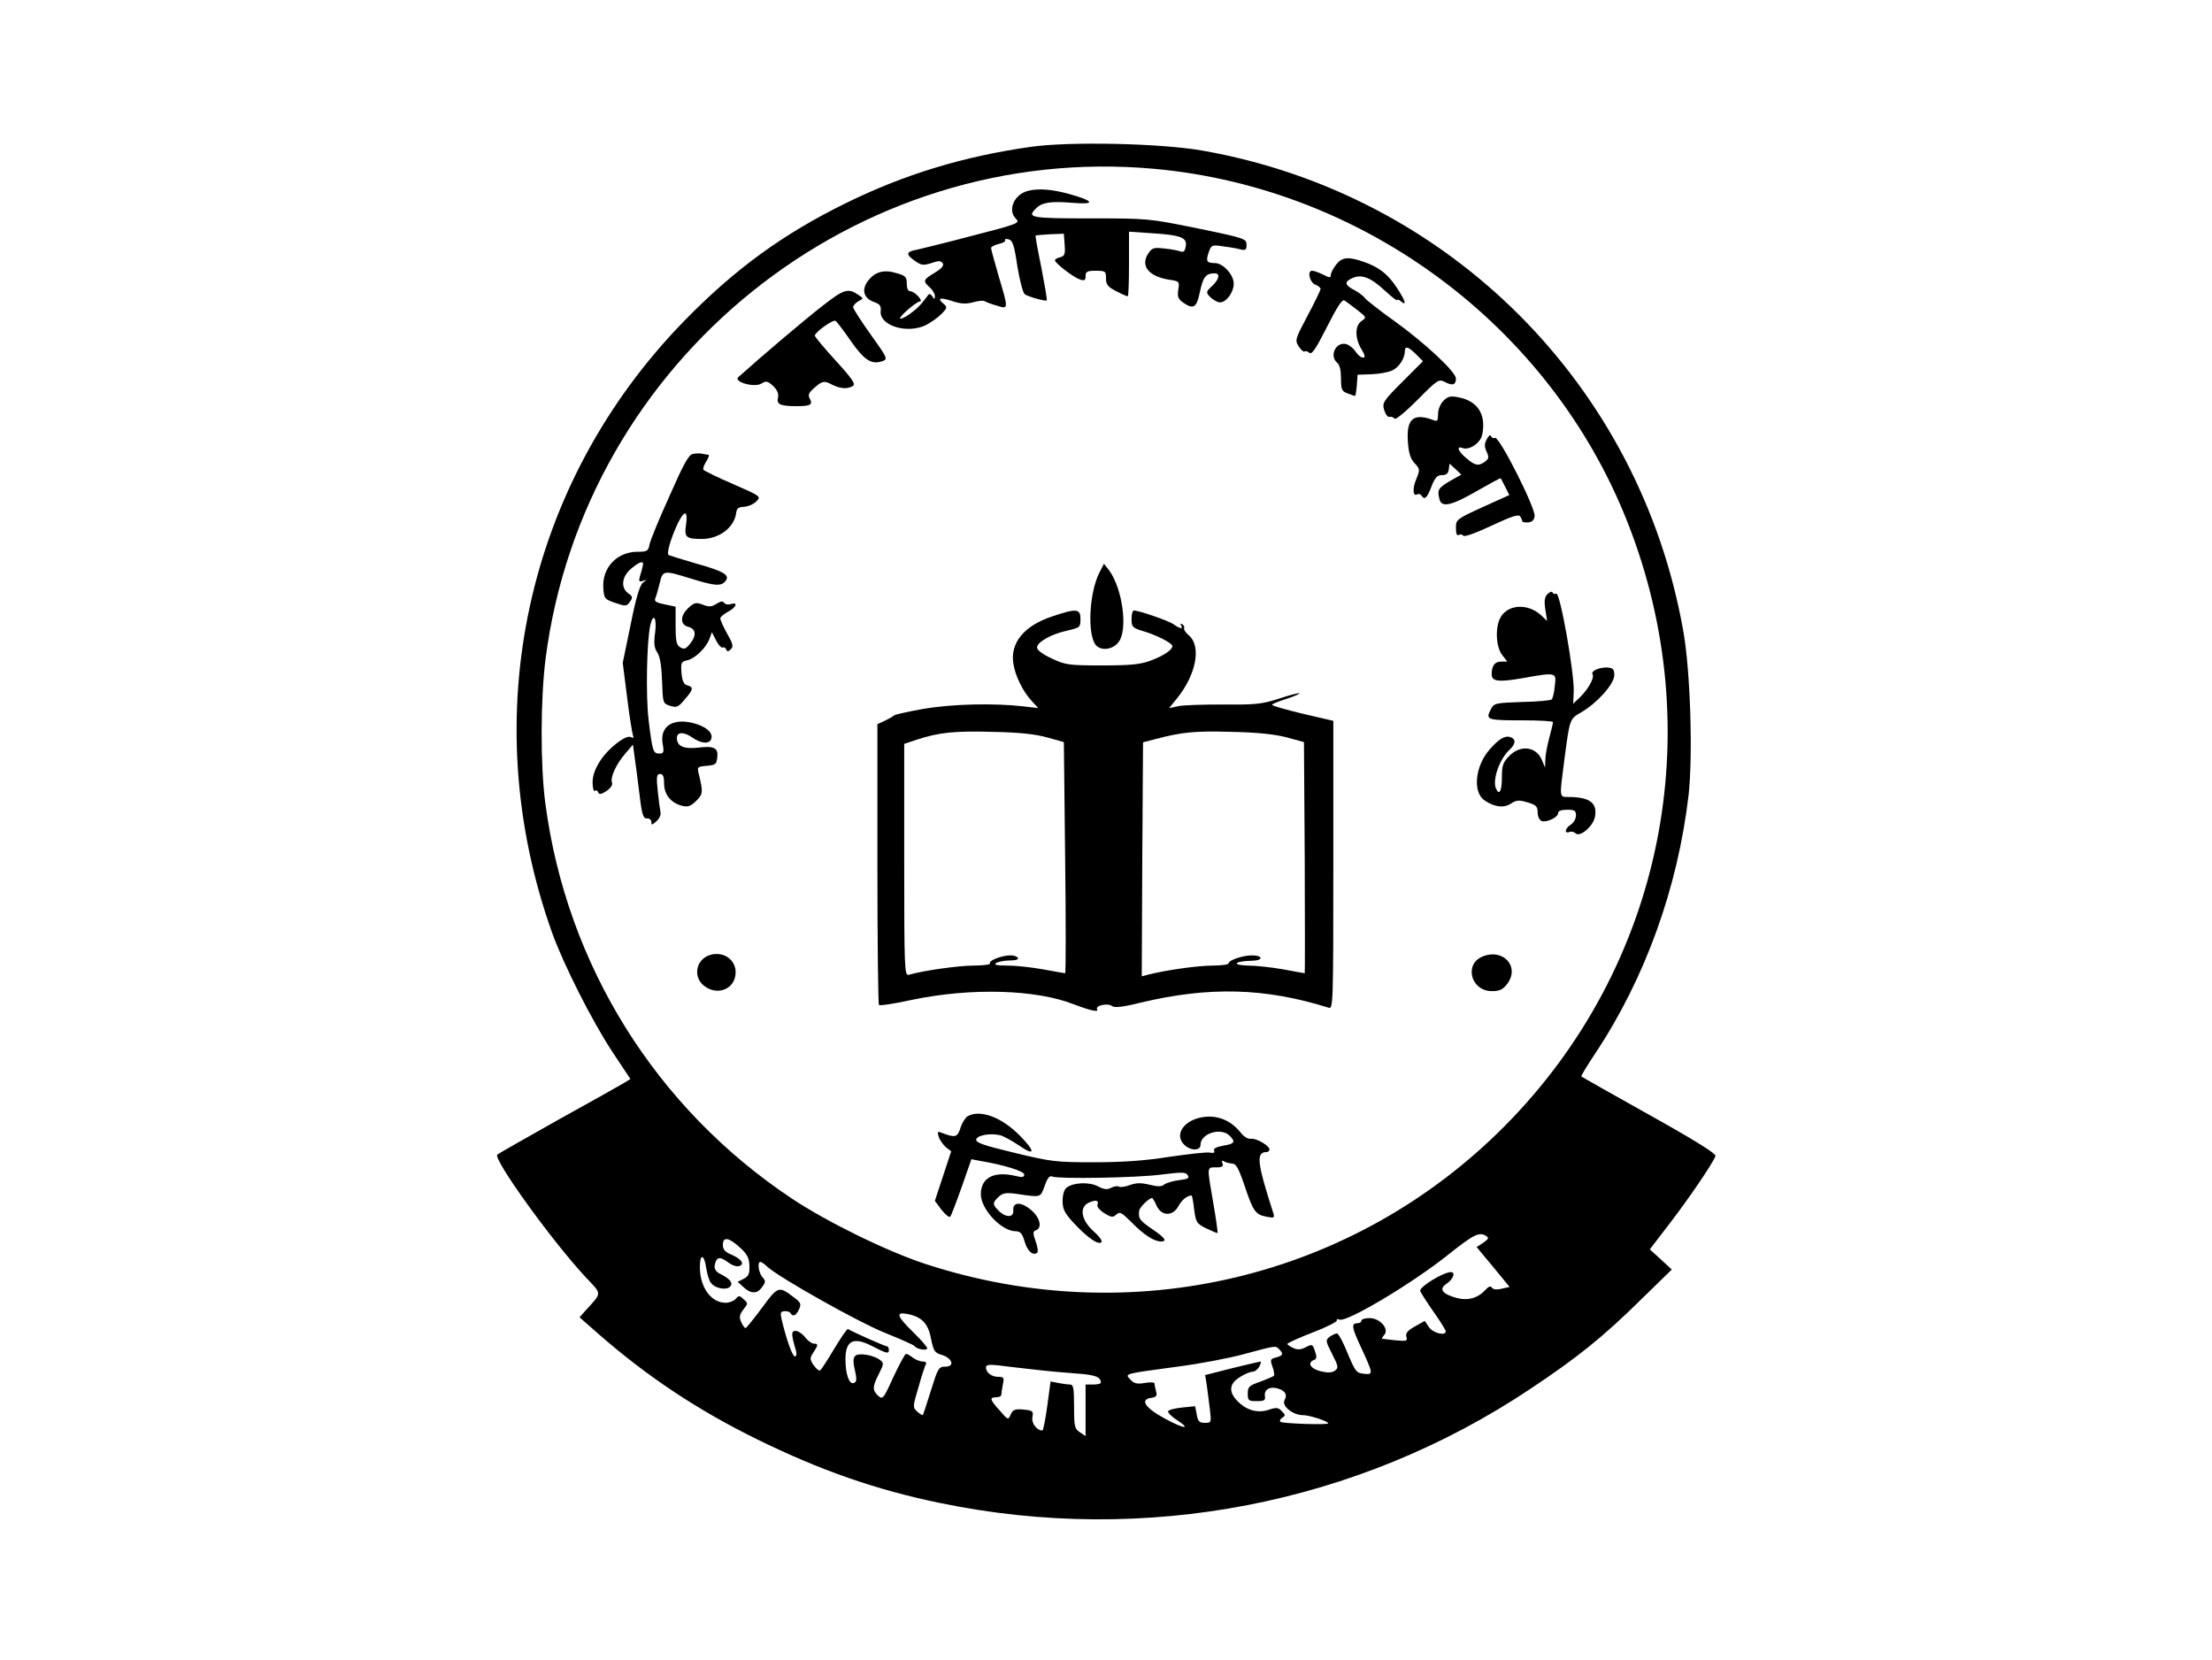
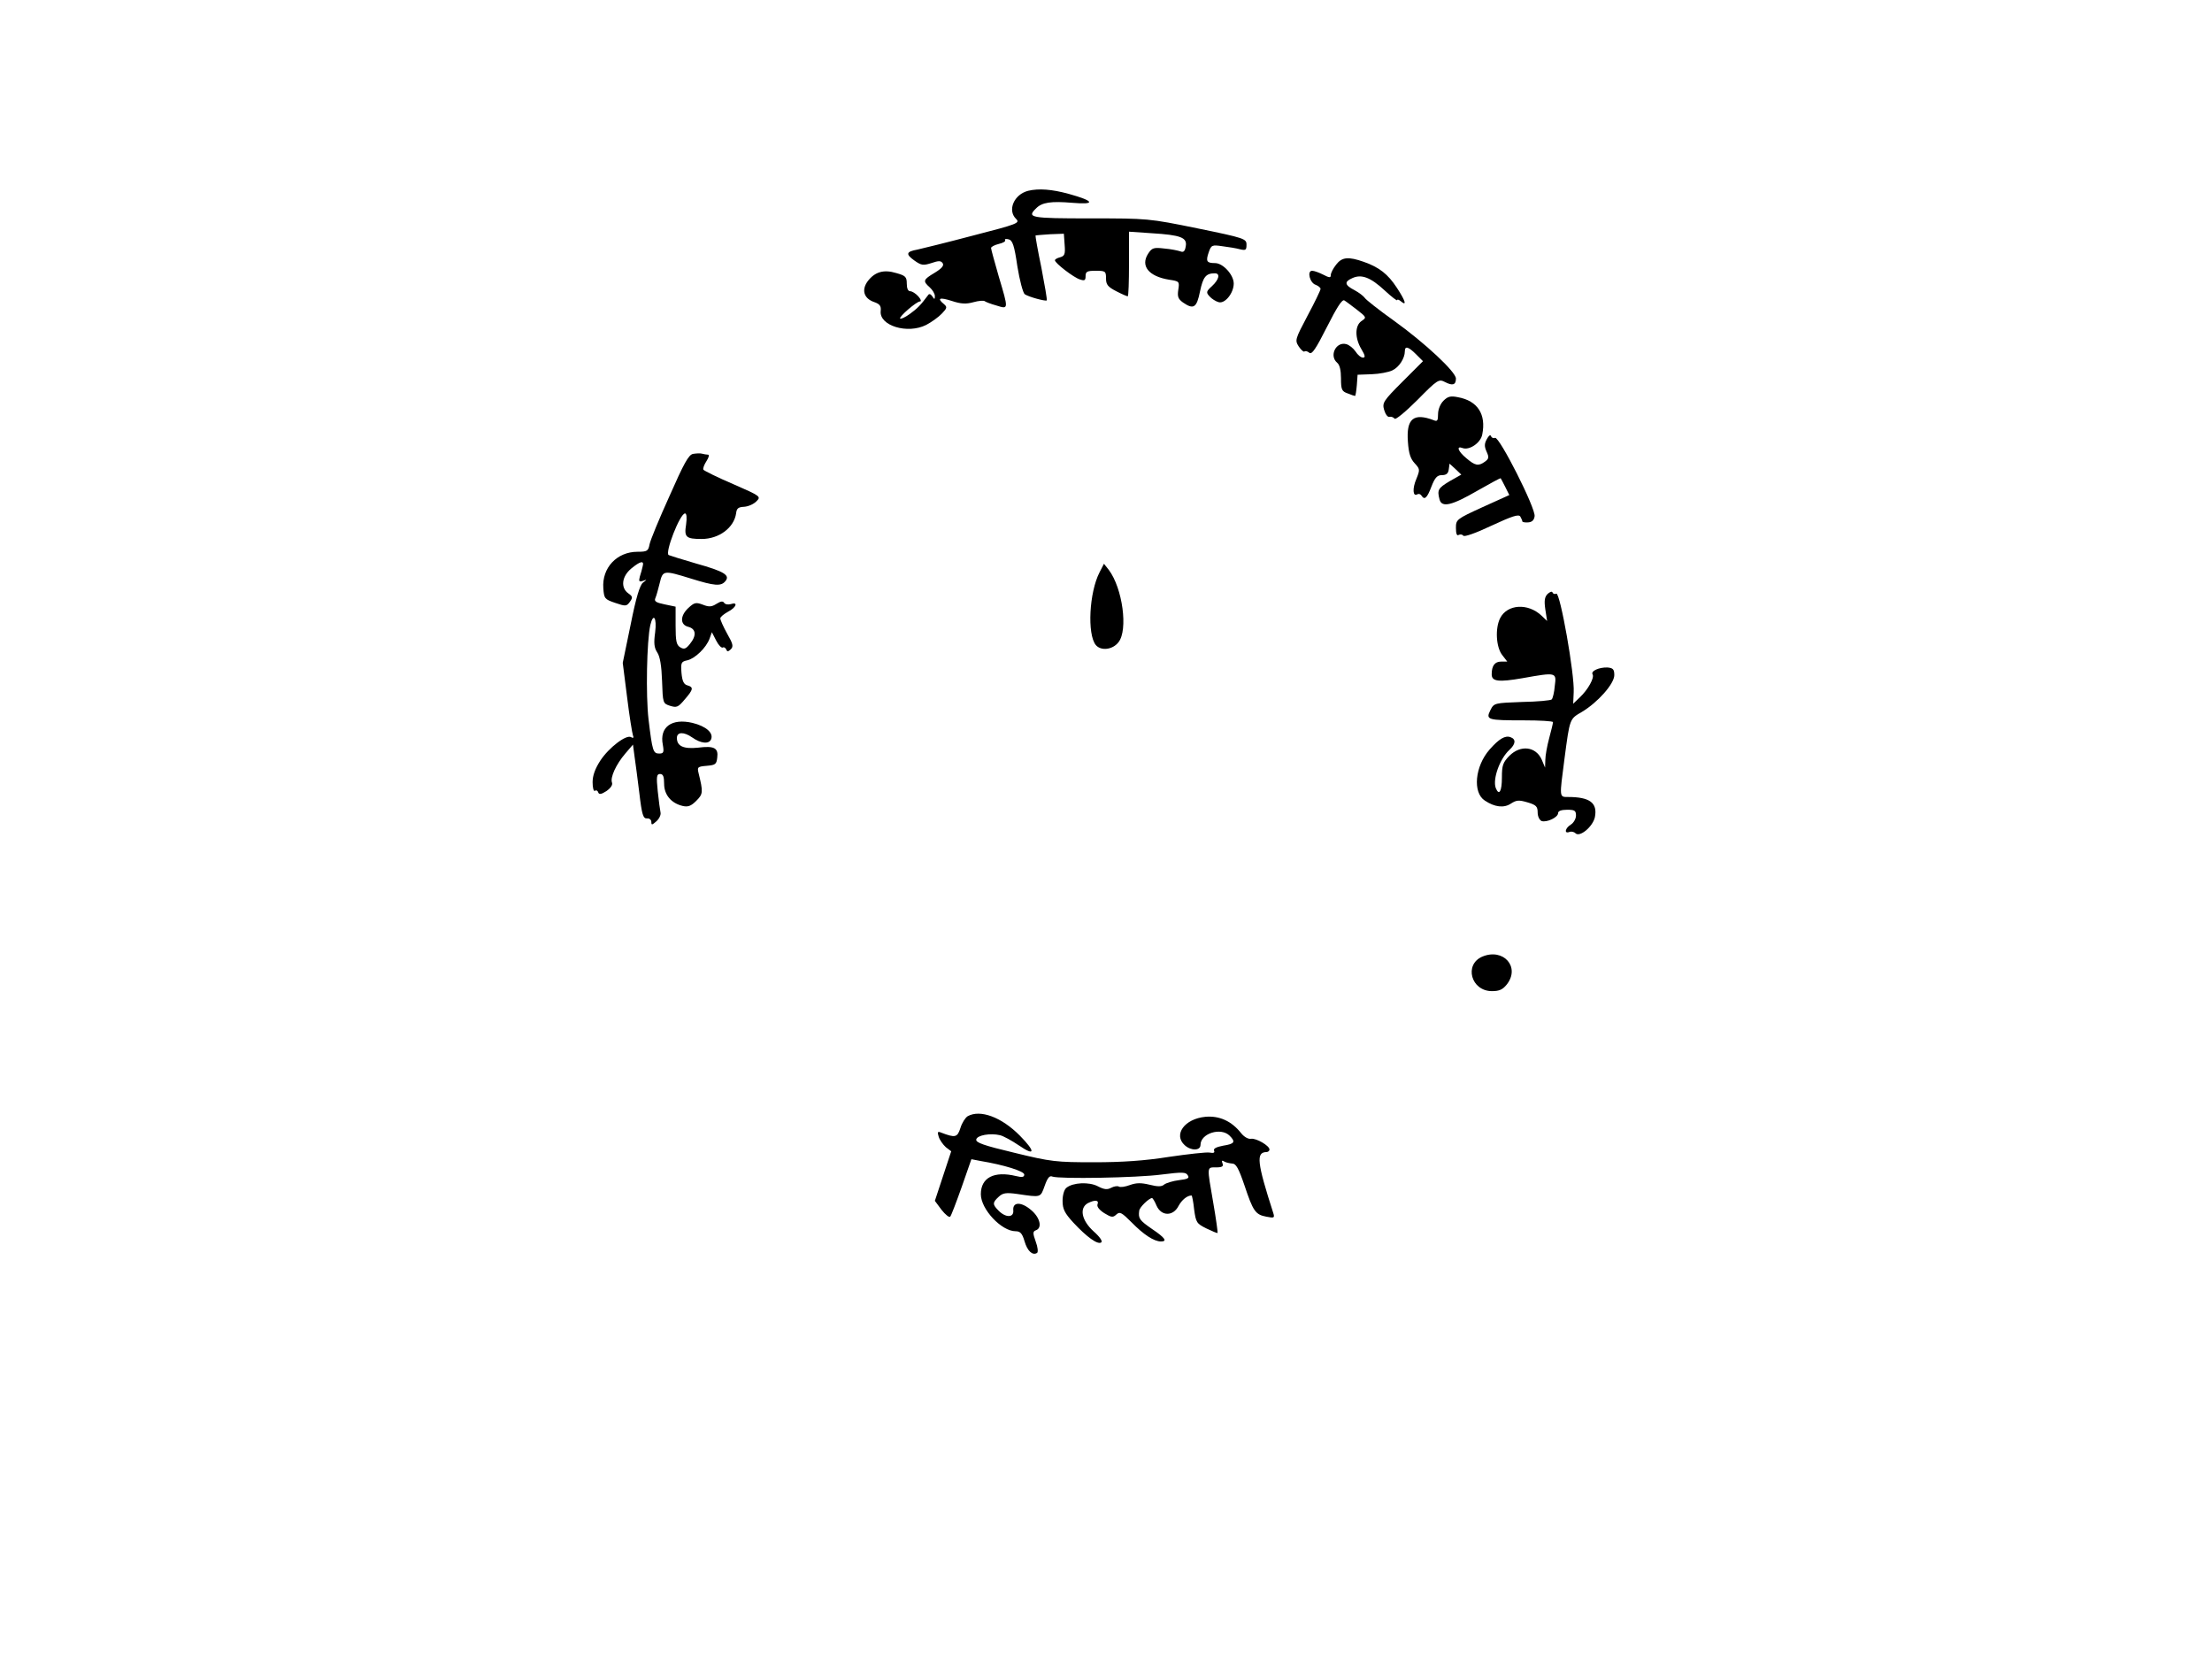
<svg xmlns="http://www.w3.org/2000/svg" version="1.0" width="866pt" height="650pt" viewBox="0 0 866 650" preserveAspectRatio="xMidYMid meet">
  <g transform="translate(0,650) scale(0.1,-0.1)" fill="#000000" stroke="none">
-     <path d="M4035 5925 c-263 -37 -495 -108 -723 -220 -245 -120 -435 -258 -633 -461 -622 -638 -819 -1550 -518 -2394 45 -126 159 -351 238 -470 l69 -104 -26 -16 c-15 -9 -130 -74 -257 -144 -126 -71 -234 -132 -238 -136 -18 -16 212 -336 346 -480 65 -69 65 -58 -1 -131 l-23 -26 74 -65 c191 -167 388 -298 622 -413 246 -121 467 -198 716 -249 802 -166 1633 -5 2309 446 185 123 286 204 435 351 l120 117 -43 40 -43 39 79 103 c76 99 167 233 178 262 4 9 -72 57 -258 161 -145 81 -265 149 -267 151 -2 2 23 43 55 91 196 295 323 650 365 1012 17 156 7 485 -21 641 -170 963 -918 1710 -1880 1880 -162 29 -522 37 -675 15z m485 -86 c821 -75 1548 -616 1850 -1379 327 -824 141 -1744 -480 -2369 -591 -595 -1459 -802 -2264 -540 -151 49 -388 165 -526 257 -532 354 -882 915 -965 1547 -20 151 -19 410 1 567 151 1170 1213 2024 2384 1917z m1299 -4178 c11 -7 8 -12 -12 -26 l-26 -17 65 -78 64 -78 -31 -7 c-20 -5 -34 -3 -38 4 -5 8 -13 5 -25 -8 -30 -33 -69 -44 -114 -32 -57 16 -70 35 -38 56 25 17 36 45 16 45 -28 0 -120 -55 -120 -73 0 -4 23 -40 50 -79 28 -39 50 -75 50 -80 0 -19 -50 -7 -66 17 l-16 24 -39 -22 c-29 -16 -37 -27 -33 -40 5 -17 1 -18 -43 -14 -26 3 -50 6 -52 6 -2 1 2 8 9 16 19 23 -17 64 -57 65 -18 0 -33 -4 -33 -10 0 -5 -6 -10 -14 -10 -26 0 -25 -14 9 -87 52 -113 53 -115 15 -111 -30 3 -34 9 -64 80 -17 43 -36 78 -42 78 -5 0 -18 -6 -28 -13 -17 -13 -17 -16 9 -67 25 -49 26 -55 11 -66 -12 -8 -27 -9 -56 -2 -40 10 -53 33 -26 44 11 4 12 12 4 35 -9 27 -11 28 -36 15 -19 -10 -32 -11 -49 -3 -13 6 -23 13 -23 16 0 3 45 24 100 45 55 21 97 43 94 47 -3 5 2 6 10 3 29 -11 282 140 423 252 103 82 124 93 152 75z m-2923 -44 c29 -26 37 -41 38 -72 1 -31 -3 -41 -22 -51 l-24 -12 23 -21 c29 -27 54 -27 73 1 14 19 14 24 1 38 -15 17 -21 60 -8 60 4 0 16 -8 27 -19 49 -44 357 -217 459 -258 62 -25 114 -48 117 -52 8 -13 50 -20 50 -9 0 5 -25 34 -55 63 -64 63 -70 80 -22 71 56 -11 81 -37 92 -97 10 -48 14 -55 42 -63 42 -13 52 -46 14 -46 -26 0 -29 -6 -56 -92 -16 -51 -30 -95 -32 -97 -2 -2 -11 3 -22 13 -18 16 -18 19 5 96 12 44 26 85 29 90 3 6 -2 10 -12 10 -11 0 -28 7 -39 15 -10 8 -22 15 -27 15 -4 0 -26 -41 -49 -90 -39 -86 -42 -90 -60 -74 -23 22 -23 35 3 86 20 40 20 42 3 55 -26 19 -83 28 -96 15 -8 -8 -9 -24 -1 -56 8 -36 7 -46 -4 -50 -18 -7 -33 33 -33 93 0 73 31 89 103 52 58 -30 67 -32 67 -16 0 8 -4 15 -9 15 -7 0 -125 52 -151 67 -4 2 -27 -33 -54 -77 -26 -44 -51 -82 -55 -85 -5 -2 -16 7 -26 21 -15 23 -15 27 -1 49 20 30 20 35 2 35 -8 0 -23 11 -34 25 -11 14 -28 25 -37 25 -18 0 -18 -12 1 -77 4 -14 2 -23 -4 -23 -10 0 -33 66 -52 145 -6 26 -4 31 11 32 10 1 21 -2 24 -8 10 -15 21 -10 33 15 10 22 7 27 -21 48 -58 44 -61 44 -124 -42 -32 -43 -61 -79 -64 -79 -3 -1 -11 10 -17 23 -9 20 -7 29 8 49 19 24 19 25 1 41 -16 15 -19 15 -31 1 -7 -8 -24 -15 -39 -15 -57 0 -101 60 -101 140 0 54 17 51 25 -5 4 -24 12 -51 19 -58 17 -22 62 -29 75 -13 12 14 -1 30 -43 51 -13 7 -20 18 -18 31 6 33 19 37 50 14 18 -14 37 -20 47 -16 22 8 6 29 -35 46 -21 9 -30 19 -30 36 0 34 23 30 66 -9z m2112 -399 c18 -18 15 -25 -12 -32 -23 -6 -24 -9 -14 -37 6 -16 8 -32 5 -35 -3 -3 -27 -13 -53 -23 -44 -15 -49 -20 -49 -46 0 -28 3 -30 35 -30 30 0 35 3 32 21 -3 25 21 38 52 28 28 -9 37 -24 25 -45 -12 -23 32 -59 73 -59 25 0 98 -24 98 -32 0 -7 -180 -1 -187 6 -4 4 -1 11 7 16 13 8 13 11 -2 26 -13 14 -22 15 -48 6 -42 -15 -85 -5 -120 28 -41 38 -40 72 4 99 18 12 41 21 49 21 9 0 21 9 27 20 6 11 8 20 5 20 -3 0 -53 -12 -111 -26 l-106 -27 6 -36 c3 -20 8 -62 12 -93 7 -57 7 -58 -19 -58 -22 0 -27 6 -32 33 l-6 32 -51 -5 c-28 -3 -53 -9 -55 -15 -1 -5 13 -20 33 -33 62 -40 28 -36 -48 6 -77 42 -96 74 -50 80 19 3 23 8 18 25 -3 12 -6 26 -6 31 0 5 -17 6 -39 2 -30 -5 -42 -2 -56 14 -21 23 -30 21 185 50 85 11 202 33 260 49 127 34 123 34 138 19z m-963 -79 c50 -6 126 -13 170 -16 72 -5 94 -13 95 -35 0 -5 -13 -8 -30 -8 l-30 0 0 -101 0 -101 -22 15 c-21 13 -23 23 -23 101 0 73 -3 86 -16 86 -9 0 -30 3 -46 6 l-30 6 -13 -96 c-7 -53 -16 -96 -19 -96 -22 0 -44 29 -39 53 4 23 2 25 -35 29 -33 3 -41 0 -50 -19 -10 -23 -10 -23 -43 15 -39 43 -41 52 -14 52 11 0 20 4 20 9 0 5 3 23 6 40 6 28 4 31 -18 31 -26 0 -48 17 -48 37 0 10 12 12 48 8 26 -3 88 -11 137 -16z" />
    <path d="M4025 5753 c-55 -14 -82 -76 -47 -110 16 -16 7 -20 -168 -65 -102 -27 -200 -51 -218 -55 -45 -8 -47 -18 -12 -43 27 -19 34 -20 66 -10 29 10 38 10 45 -1 5 -9 -4 -20 -32 -37 -45 -27 -47 -32 -19 -57 11 -10 20 -25 20 -34 0 -14 -2 -14 -10 -1 -7 10 -13 11 -17 4 -28 -38 -42 -52 -71 -73 -18 -13 -35 -21 -38 -18 -6 6 64 67 78 67 6 0 3 9 -7 20 -10 11 -24 20 -32 20 -8 0 -13 11 -13 30 0 26 -5 31 -41 41 -49 15 -84 5 -112 -32 -25 -34 -15 -67 24 -81 23 -8 29 -15 27 -35 -7 -58 105 -92 178 -55 21 11 49 31 62 45 20 21 21 25 7 37 -28 23 -16 27 31 12 36 -12 56 -13 85 -5 21 6 41 7 44 4 4 -3 24 -11 46 -17 48 -15 48 -17 9 114 -16 56 -30 106 -30 111 0 5 14 12 30 16 17 4 28 10 25 15 -3 4 3 6 14 3 15 -4 22 -23 34 -106 9 -55 22 -104 29 -109 17 -11 81 -28 86 -24 2 3 -8 60 -21 128 -14 67 -24 124 -23 126 2 1 27 3 57 5 l54 2 3 -43 c3 -37 0 -44 -17 -49 -12 -3 -21 -8 -21 -12 0 -11 74 -68 98 -75 18 -6 22 -4 22 13 0 18 6 21 40 21 38 0 40 -2 40 -30 0 -24 7 -33 40 -50 21 -11 42 -20 45 -20 3 0 5 57 5 126 l0 127 88 -6 c115 -7 141 -17 134 -52 -3 -19 -9 -24 -21 -19 -9 3 -37 9 -62 11 -42 5 -49 3 -64 -20 -31 -48 2 -89 82 -102 40 -6 41 -7 36 -39 -4 -27 -1 -36 18 -50 42 -29 54 -21 67 43 12 57 23 71 58 71 22 0 17 -24 -11 -50 -23 -21 -24 -25 -9 -41 8 -9 24 -19 35 -22 25 -7 59 36 59 73 0 34 -42 80 -73 80 -33 0 -37 7 -25 42 10 29 13 30 54 24 24 -3 55 -8 69 -12 22 -5 25 -3 25 18 0 23 -6 26 -192 64 -191 39 -195 39 -420 39 -235 0 -249 3 -212 39 23 24 59 29 142 22 93 -8 87 7 -14 35 -66 18 -117 22 -159 12z" />
    <path d="M5231 5464 c-12 -15 -21 -33 -21 -41 0 -11 -5 -11 -30 2 -16 8 -35 15 -43 15 -21 0 -9 -48 14 -55 10 -4 19 -11 19 -16 0 -5 -23 -53 -51 -105 -49 -93 -50 -96 -34 -121 9 -13 19 -22 22 -19 4 3 12 1 19 -5 10 -8 25 14 69 101 38 75 59 109 68 104 7 -4 29 -21 50 -37 37 -29 38 -30 17 -44 -26 -18 -26 -67 0 -110 15 -25 16 -33 6 -33 -8 0 -21 11 -29 24 -9 13 -25 26 -37 29 -40 10 -67 -46 -35 -73 10 -8 15 -30 15 -61 0 -44 3 -51 26 -59 14 -6 27 -10 29 -10 2 0 5 19 7 42 l3 41 55 2 c30 1 67 8 81 15 26 12 49 47 49 75 0 22 14 18 44 -12 l27 -27 -80 -80 c-76 -76 -80 -83 -72 -111 5 -17 14 -29 21 -27 7 2 16 -2 20 -7 3 -6 43 27 89 73 80 81 84 83 109 70 29 -15 42 -11 42 14 0 26 -121 139 -242 226 -59 42 -111 83 -115 90 -5 7 -23 21 -40 30 -39 20 -41 33 -9 47 36 17 72 3 127 -48 27 -25 49 -42 49 -38 0 4 7 2 15 -5 24 -20 17 3 -16 53 -35 54 -70 81 -130 102 -60 21 -85 19 -108 -11z" />
-     <path d="M3218 5301 c-67 -52 -237 -196 -327 -277 -21 -19 63 -43 91 -25 17 11 24 9 45 -10 16 -16 22 -30 19 -45 -7 -27 9 -34 73 -34 55 0 64 6 51 30 -7 13 -4 22 13 37 35 32 43 34 73 18 33 -17 62 -19 83 -6 12 7 -3 29 -67 99 -45 49 -82 94 -82 98 1 14 71 64 81 58 5 -3 32 -38 60 -79 54 -77 82 -94 126 -78 19 7 16 14 -48 103 -37 52 -68 100 -69 107 0 7 9 17 21 24 20 10 20 11 2 23 -43 30 -58 25 -145 -43z" />
    <path d="M5651 4931 c-12 -12 -21 -34 -21 -52 0 -26 -3 -30 -17 -24 -79 30 -108 6 -101 -85 3 -44 10 -66 26 -83 21 -23 22 -25 7 -62 -16 -37 -14 -71 4 -60 5 3 12 1 16 -5 12 -19 22 -10 39 35 14 36 23 45 41 45 17 0 25 6 27 23 l3 22 23 -21 23 -22 -46 -26 c-45 -27 -49 -34 -39 -72 9 -32 48 -23 148 35 49 28 90 50 91 49 1 -2 10 -17 18 -34 l16 -32 -104 -47 c-103 -47 -105 -49 -105 -82 0 -23 4 -32 11 -27 6 3 14 2 18 -3 3 -6 49 10 110 39 80 37 106 46 113 36 4 -7 8 -16 8 -19 0 -3 10 -5 23 -4 15 1 23 9 25 24 5 30 -138 313 -155 307 -6 -3 -13 0 -16 7 -2 7 -9 1 -16 -12 -10 -18 -10 -29 -1 -49 10 -22 9 -28 -6 -39 -26 -19 -39 -16 -73 13 -33 27 -41 50 -15 40 26 -10 71 20 77 53 16 79 -18 132 -95 146 -29 6 -40 3 -57 -14z" />
    <path d="M2713 4723 c-17 -3 -36 -38 -92 -165 -40 -88 -75 -173 -78 -189 -5 -26 -9 -29 -47 -29 -81 0 -140 -63 -134 -143 3 -40 5 -43 46 -57 41 -14 45 -14 58 4 12 17 11 21 -6 33 -31 22 -26 66 11 97 36 30 52 33 45 9 -2 -10 -7 -28 -11 -40 -5 -19 -3 -22 12 -17 17 6 17 6 0 -7 -12 -10 -27 -58 -48 -164 l-31 -150 17 -134 c9 -74 20 -141 23 -150 4 -9 1 -12 -7 -7 -18 12 -87 -40 -121 -92 -20 -31 -30 -58 -30 -84 0 -22 4 -37 9 -34 5 4 11 1 13 -6 3 -9 12 -8 32 5 17 12 25 24 22 33 -8 20 16 72 52 114 l30 35 6 -45 c4 -25 12 -90 19 -145 10 -85 15 -100 30 -99 9 1 17 -5 17 -14 0 -13 3 -12 20 3 11 10 18 25 16 34 -2 9 -7 46 -11 84 -6 57 -4 67 9 67 12 0 16 -10 16 -38 0 -43 27 -76 72 -87 21 -5 33 -1 54 20 27 27 27 34 9 108 -6 24 -4 26 32 29 34 3 38 6 41 32 5 38 -12 47 -75 39 -57 -6 -83 6 -83 38 0 24 27 25 60 2 34 -24 66 -27 74 -7 10 25 -20 51 -73 64 -81 19 -130 -16 -116 -86 5 -29 3 -34 -14 -34 -24 0 -27 9 -42 134 -11 94 -7 306 7 369 12 50 26 29 19 -28 -6 -42 -4 -61 8 -79 11 -16 17 -53 19 -112 3 -86 3 -88 31 -97 26 -8 32 -6 57 24 35 40 36 49 11 56 -14 4 -20 16 -23 49 -3 40 -1 44 23 49 30 7 74 49 87 85 l9 25 17 -33 c9 -18 21 -30 26 -27 4 3 10 -1 13 -7 4 -10 7 -10 18 0 11 11 9 21 -14 61 -15 27 -27 54 -27 60 0 6 14 17 30 26 33 17 41 40 11 30 -11 -3 -22 -1 -26 5 -5 8 -14 6 -30 -4 -19 -12 -29 -13 -54 -3 -27 10 -33 8 -56 -13 -33 -31 -33 -66 0 -74 30 -8 33 -34 6 -67 -16 -20 -23 -22 -38 -13 -15 9 -18 25 -18 85 l0 74 -43 9 c-34 7 -42 12 -36 25 4 9 11 35 17 59 12 50 15 50 122 17 93 -29 118 -31 135 -10 19 23 -4 38 -115 69 -55 16 -103 31 -107 33 -16 8 44 163 64 163 6 0 8 -16 4 -44 -8 -49 0 -56 61 -56 68 0 127 44 135 101 2 19 9 24 31 25 16 1 37 10 48 21 19 19 19 20 -91 68 -61 26 -113 52 -116 56 -3 5 3 20 12 34 9 14 12 25 6 25 -6 0 -16 2 -24 4 -7 2 -23 1 -35 -1z" />
    <path d="M4305 4260 c-41 -79 -49 -243 -15 -285 20 -24 66 -19 89 11 38 48 16 211 -38 283 l-19 24 -17 -33z" />
    <path d="M6059 4175 c-12 -12 -14 -27 -9 -61 l7 -45 -22 21 c-53 50 -134 45 -162 -10 -20 -40 -16 -113 8 -144 l20 -26 -24 0 c-25 0 -37 -16 -37 -50 0 -28 27 -31 120 -15 134 24 134 23 127 -30 -2 -26 -8 -49 -12 -53 -3 -4 -56 -9 -116 -10 -108 -4 -110 -4 -124 -32 -19 -38 -12 -40 131 -40 63 0 114 -3 114 -7 0 -5 -7 -33 -15 -63 -8 -30 -15 -68 -15 -85 l-1 -30 -13 31 c-23 52 -83 59 -127 15 -25 -26 -29 -37 -29 -85 0 -54 -11 -73 -24 -41 -13 35 16 115 53 149 25 23 27 42 5 50 -21 8 -45 -6 -82 -48 -58 -66 -67 -169 -19 -200 39 -26 75 -30 102 -12 22 14 31 15 65 5 34 -10 40 -16 40 -40 0 -15 7 -29 15 -33 20 -7 65 14 65 31 0 8 12 13 35 13 30 0 35 -3 35 -23 0 -12 -9 -28 -20 -35 -23 -14 -27 -37 -6 -29 7 3 18 1 24 -5 17 -17 68 26 76 63 11 56 -20 79 -105 79 -35 0 -34 -3 -14 150 21 159 20 155 68 183 62 37 127 110 127 144 0 23 -5 28 -27 30 -33 1 -66 -14 -58 -27 8 -13 -18 -60 -50 -90 l-26 -25 2 45 c4 69 -53 391 -68 386 -6 -3 -13 -1 -15 5 -2 5 -10 2 -19 -6z" />
-     <path d="M4117 4086 c-108 -36 -162 -103 -150 -182 7 -49 37 -110 72 -148 l26 -28 -60 7 c-117 13 -279 9 -390 -10 -60 -11 -112 -22 -115 -26 -3 -3 -18 -12 -35 -20 l-30 -14 0 -547 c0 -300 3 -549 6 -552 3 -4 62 5 130 20 231 48 485 41 634 -18 63 -24 99 -32 90 -19 -8 15 43 25 58 13 9 -8 41 -5 113 13 269 64 487 58 736 -20 17 -6 18 14 18 558 l0 565 -120 28 c-66 16 -120 31 -120 35 0 3 25 13 56 23 31 10 54 20 51 22 -2 2 -38 -7 -80 -21 -68 -22 -92 -24 -219 -23 -79 0 -158 -2 -177 -7 l-34 -7 31 38 c75 93 96 203 47 246 -13 11 -22 25 -19 29 2 4 -1 11 -7 15 -8 4 -9 3 -5 -4 10 -16 -5 -14 -29 4 -18 13 -135 54 -156 54 -5 0 -9 -15 -9 -33 0 -31 4 -35 43 -47 53 -15 117 -48 117 -59 0 -15 -34 -38 -85 -57 -40 -15 -77 -19 -190 -19 -131 0 -144 2 -197 27 -35 16 -58 33 -58 43 0 21 54 52 117 66 51 12 53 13 53 46 0 41 -16 42 -113 9z m-17 -473 l65 -18 5 -453 c3 -248 3 -452 0 -452 -3 0 -41 7 -85 15 -44 8 -107 15 -140 15 -43 0 -56 3 -45 10 8 5 32 10 53 10 23 0 36 4 32 10 -3 6 -16 10 -29 10 -34 0 -87 -21 -80 -31 3 -5 -26 -9 -64 -9 -60 0 -199 -20 -254 -36 -17 -5 -18 21 -18 450 l0 454 48 16 c89 29 147 35 297 31 106 -2 169 -9 215 -22z m935 1 l70 -19 3 -452 c1 -249 1 -453 0 -453 -2 0 -39 7 -83 15 -44 8 -107 15 -140 15 -67 2 -51 18 18 19 44 1 42 21 -2 21 -35 0 -91 -19 -91 -31 0 -5 -28 -9 -62 -9 -57 0 -179 -17 -251 -35 l-27 -7 2 458 3 458 50 13 c102 27 153 32 295 28 100 -2 167 -9 215 -21z" />
-     <path d="M2785 2763 c-59 -14 -75 -85 -29 -122 54 -42 124 -12 124 53 0 48 -45 81 -95 69z" />
    <path d="M5803 2755 c-72 -31 -44 -135 38 -135 29 0 42 6 58 26 54 68 -13 144 -96 109z" />
    <path d="M3788 2130 c-9 -6 -22 -26 -28 -46 -12 -37 -20 -39 -75 -18 -14 6 -16 3 -10 -16 4 -13 17 -31 28 -41 l21 -16 -32 -97 -32 -97 26 -35 c15 -19 30 -31 34 -27 4 4 24 57 45 116 l38 109 36 -7 c91 -15 171 -40 171 -53 0 -10 -8 -12 -32 -6 -86 21 -138 -6 -138 -71 0 -59 81 -145 136 -145 18 0 26 -8 35 -39 11 -38 31 -57 49 -46 5 3 3 23 -5 44 -12 34 -12 40 1 45 25 9 16 49 -18 78 -39 34 -74 34 -71 0 3 -29 -29 -30 -57 -2 -25 25 -25 32 0 55 16 15 29 17 72 11 95 -14 91 -15 108 32 11 31 19 41 30 36 26 -10 331 -5 428 8 80 10 95 10 102 -3 8 -11 0 -15 -34 -19 -24 -3 -50 -11 -58 -17 -10 -9 -25 -9 -57 -1 -33 8 -52 8 -77 -1 -19 -7 -38 -10 -44 -6 -5 3 -19 1 -30 -5 -15 -8 -27 -7 -52 6 -34 18 -98 15 -123 -6 -9 -7 -15 -29 -15 -51 0 -32 8 -48 42 -85 53 -57 95 -87 109 -78 7 4 -4 21 -30 44 -47 43 -56 91 -22 110 28 14 44 12 38 -4 -4 -9 6 -22 26 -35 28 -17 34 -18 47 -6 14 13 21 9 61 -31 46 -47 87 -74 114 -74 26 0 17 14 -35 49 -49 34 -54 41 -50 71 1 14 38 49 50 50 3 0 11 -13 18 -30 19 -42 65 -42 86 -1 13 24 34 41 51 41 2 0 7 -25 10 -54 7 -52 10 -56 48 -75 23 -11 42 -19 44 -18 1 2 -6 55 -17 118 -25 145 -26 139 11 139 24 0 30 4 25 16 -4 10 -2 13 7 7 6 -4 21 -7 31 -8 15 0 25 -18 48 -85 34 -102 43 -115 86 -123 30 -6 33 -5 27 14 -64 199 -68 238 -27 239 6 0 12 4 12 10 0 15 -52 45 -72 42 -11 -2 -27 7 -39 22 -37 47 -85 69 -140 64 -82 -8 -126 -70 -81 -111 25 -23 62 -22 62 1 0 45 80 70 114 36 24 -24 20 -32 -25 -39 -26 -5 -39 -11 -36 -19 4 -9 -2 -11 -18 -8 -12 2 -84 -6 -159 -17 -94 -15 -183 -21 -293 -21 -148 0 -168 2 -311 37 -122 29 -152 40 -150 52 3 17 55 26 93 17 13 -3 46 -21 74 -40 64 -44 66 -25 4 38 -72 73 -156 104 -205 76z" />
  </g>
</svg>